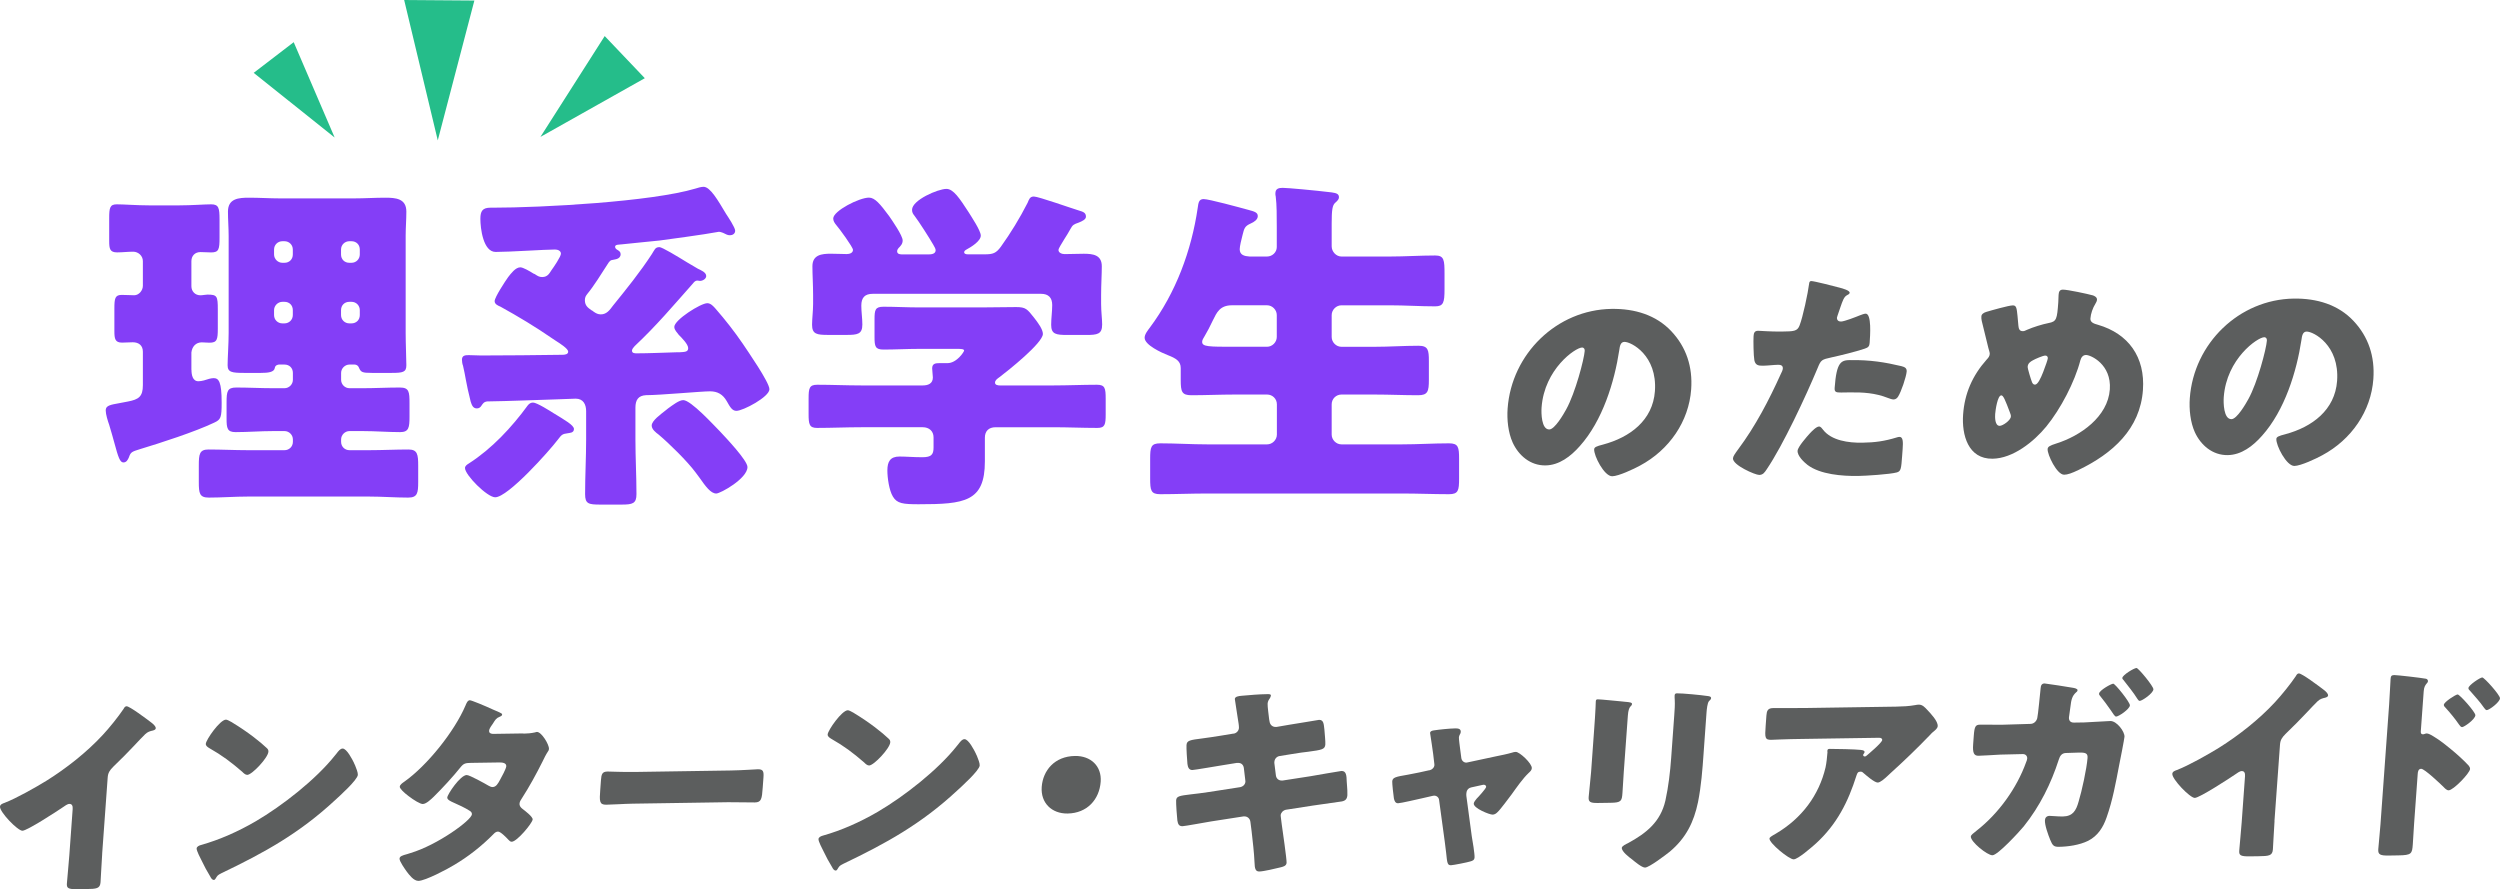
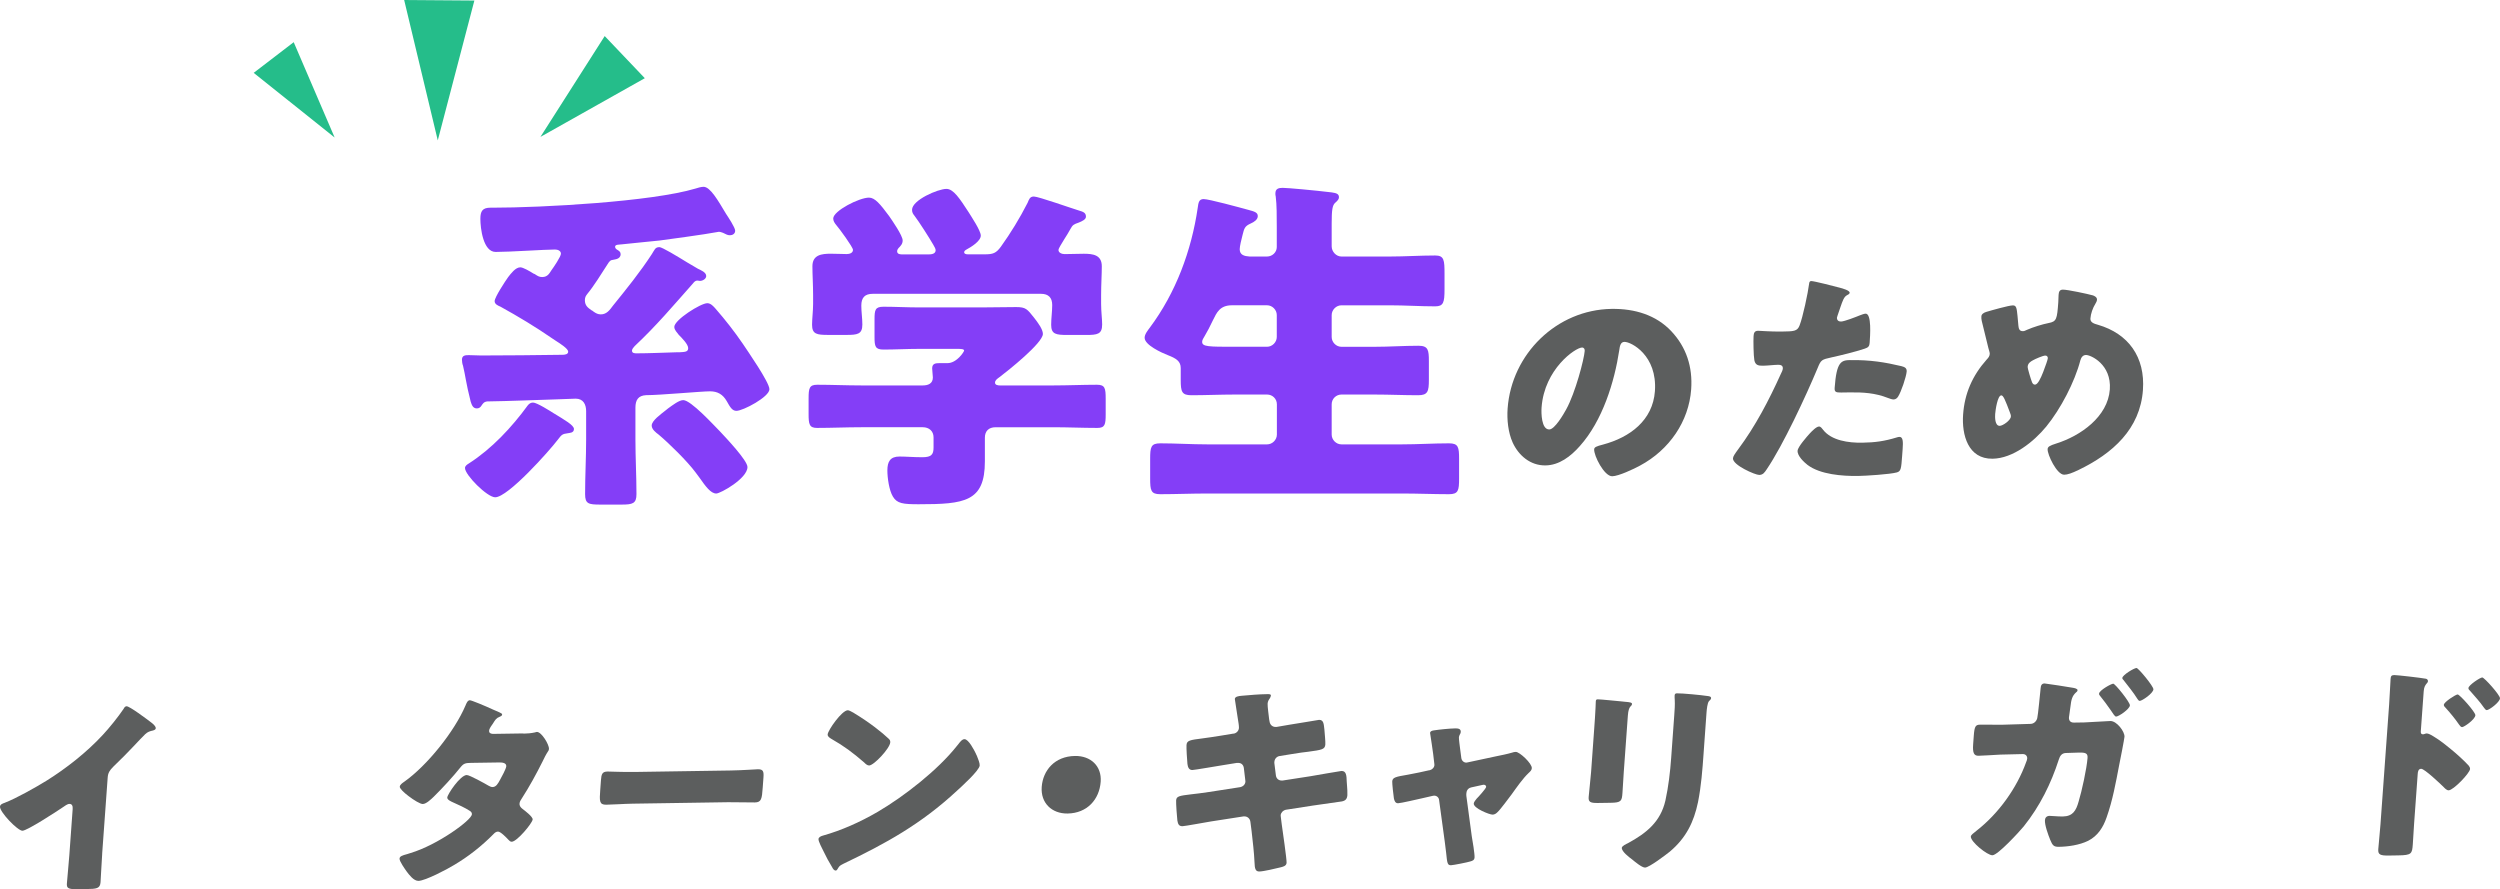
<svg xmlns="http://www.w3.org/2000/svg" id="_レイヤー_2" data-name="レイヤー 2" viewBox="0 0 650.23 231.28">
  <defs>
    <style>
      .cls-1 {
        fill: #5c5e5e;
      }

      .cls-2 {
        fill: #843ef7;
      }

      .cls-3 {
        fill: #25bd8a;
      }
    </style>
  </defs>
  <g id="_レイヤー_6" data-name="レイヤー 6">
    <g>
      <g>
        <path class="cls-1" d="M434.69,86.14c3.9,4.14,5.59,9.26,5.17,15.12-.6,8.35-5.69,15.76-13.31,19.84-1.54.85-5.57,2.75-7.23,2.77-2.07.03-4.81-5.37-4.69-7.03.04-.53.59-.78,2.33-1.22,6.99-1.88,12.92-6.29,13.47-13.87.67-9.3-6.16-12.86-7.93-12.83-1.01.02-1.2,1.08-1.34,2.15-1.25,8.24-4.34,18.34-10.25,24.94-2.38,2.7-5.38,4.99-8.93,5.04-3.96.06-7.02-2.61-8.55-5.96-1.17-2.59-1.52-5.95-1.31-8.85,1.03-14.21,12.79-25.69,27.04-25.9,6.03-.09,11.58,1.6,15.53,5.8ZM400.95,105.99c-.1,1.42-.06,5.74,2.01,5.71,1.42-.02,3.71-3.96,4.39-5.21,2.38-4.29,4.67-13.08,4.82-15.22.03-.47-.17-.88-.7-.88-1.72.03-9.8,5.59-10.52,15.6Z" />
        <path class="cls-1" d="M478.29,74.77c1.1.28,2.84.79,2.79,1.38-.02.3-.39.48-.63.6-.86.43-1.16,1.38-1.84,3.34-.16.53-.38,1.19-.67,1.96-.08.24-.15.48-.16.53-.05.71.4,1.06,1.05,1.05.89-.01,3.99-1.24,4.9-1.61.49-.18,1.1-.43,1.51-.44,1.6-.02,1.17,5.84,1.04,7.61-.06.83-.32,1.19-1.29,1.5-2.42.81-6.27,1.75-8.61,2.26-2.58.57-2.76.63-3.63,2.78-3,7.2-9.02,20.13-13.25,26.35-.53.78-.93,1.43-1.94,1.45-1.01.02-6.96-2.56-6.83-4.33.04-.53.56-1.25,1.35-2.33,4.51-6.04,8.01-12.78,11.11-19.63.2-.36.49-1.01.51-1.37.06-.83-.58-1-1.23-.99-1.18.02-2.62.22-3.92.24-1.24.02-2-.15-2.26-1.44-.21-1.12-.28-5.08-.2-6.27.06-.77.22-1.36,1.16-1.38.59,0,3.23.25,6.31.2,2.96-.04,3.9-.06,4.48-1.55.86-2.14,2.21-8.55,2.5-10.92.03-.36.17-.65.52-.66.77-.01,6.16,1.39,7.21,1.67ZM474.14,111.75c2.21,2.86,6.66,3.45,10.21,3.39,3.31-.05,5.76-.38,9.02-1.38.18-.06.42-.12.66-.13.95-.01.97,1.29.83,3.18l-.13,1.78c-.24,3.26-.29,3.97-1.37,4.28-1.81.5-8.1.89-10.05.92-4.2.06-9.9-.38-13.2-2.88-.89-.7-2.67-2.33-2.57-3.69.07-1.01,2.45-3.7,3.22-4.54.51-.54,1.66-1.74,2.37-1.75.41,0,.79.52,1.01.81ZM481.24,93.66c5.14-.08,9.11.57,13.29,1.57.81.22,1.44.45,1.38,1.4-.1,1.36-1.45,5.35-2.24,6.54-.27.42-.64.72-1.17.73-.41,0-.99-.22-1.45-.39-3.33-1.31-6.45-1.5-10.06-1.45l-2.13.03c-1.36.02-1.76-.15-1.68-1.22.49-6.81,1.7-7.18,4.07-7.22Z" />
        <path class="cls-1" d="M544.25,76.79c.52.17,1.2.51,1.16,1.17-.03.41-.23.71-.43,1.07-.67,1.07-1.19,2.56-1.28,3.81-.07,1.01.91,1.35,1.95,1.63,7.93,2.31,12.33,8.39,11.71,16.98-.73,10.13-7.87,16.5-16.74,20.78-1.77.85-2.86,1.23-3.75,1.24-1.89.03-4.4-5.26-4.3-6.68.04-.59.54-.9,2.29-1.45,6.29-1.99,13.38-6.95,13.89-14.05.47-6.51-4.96-8.98-6.2-8.96-.77.01-1.22.55-1.46,1.38-1.47,5.64-5.11,12.62-8.87,17.23-3.3,4.01-8.69,8.29-13.96,8.37-6.39.1-8.06-6.21-7.67-11.54.39-5.39,2.38-10.03,6.11-14.23.45-.48.77-.84.82-1.49.02-.3-.22-1.06-.36-1.53-.6-2.36-1.14-4.71-1.73-7.07-.09-.41-.12-.83-.09-1.18.04-.59.66-.96,1.26-1.14,1.21-.37,5.85-1.69,6.92-1.7.95-.01,1.01.75,1.22,2.76.07.71.13,1.54.23,2.54.07.71.25,1.42,1.14,1.4.35,0,.54-.07,1.15-.37,1.53-.67,3.94-1.42,5.56-1.74,2.1-.39,2.2-1.04,2.52-5.36.05-.65.03-1.3.08-1.95.06-.77.22-1.36,1.1-1.38,1.18-.02,6.59,1.14,7.75,1.48ZM518.93,107.58c-.06.89-.11,3.2,1.19,3.18.77-.01,2.82-1.4,2.89-2.41.03-.36-.08-.59-.22-1-1.24-3.29-1.74-4.53-2.27-4.52-1,.02-1.53,3.99-1.58,4.76ZM528.74,93.71c-.68.37-1.3.79-1.36,1.68-.03.47.88,3.42,1.13,4.01.15.35.37.65.78.64.71-.01,1.48-1.62,2.13-3.29.66-1.73,1.18-3.21,1.2-3.57.03-.41-.24-.71-.66-.7-.59,0-2.6.87-3.22,1.23Z" />
-         <path class="cls-1" d="M612.12,83.46c3.9,4.14,5.59,9.26,5.17,15.12-.6,8.35-5.69,15.76-13.31,19.84-1.54.85-5.57,2.75-7.23,2.77-2.07.03-4.81-5.37-4.69-7.03.04-.53.59-.78,2.33-1.22,6.99-1.88,12.92-6.29,13.47-13.87.67-9.3-6.16-12.86-7.93-12.83-1.01.02-1.2,1.08-1.34,2.15-1.25,8.24-4.34,18.34-10.25,24.94-2.38,2.7-5.38,4.99-8.93,5.04-3.96.06-7.02-2.61-8.55-5.96-1.17-2.58-1.52-5.95-1.31-8.85,1.03-14.21,12.79-25.69,27.04-25.9,6.03-.09,11.58,1.6,15.53,5.8ZM578.38,103.31c-.1,1.42-.06,5.74,2.01,5.71,1.42-.02,3.71-3.96,4.39-5.21,2.38-4.29,4.67-13.08,4.82-15.22.03-.47-.17-.88-.7-.88-1.72.03-9.8,5.59-10.52,15.6Z" />
      </g>
      <g>
-         <path class="cls-2" d="M49.8,96.17c0,1.27.27,2.99,1.8,2.99.9,0,1.99-.36,2.8-.63.36-.09.81-.18,1.17-.18,1.35,0,2.08,1,2.08,6.34,0,3.9-.18,4.44-1.99,5.26-4.96,2.36-13.9,5.26-19.32,6.89-1.99.63-2.35.72-2.8,2.08-.27.63-.63,1.36-1.44,1.36-.9,0-1.35-1.36-2.35-5.07-.36-1.27-.81-2.99-1.35-4.71-.36-1-.9-2.72-.9-3.72,0-.82.36-1.27,1.99-1.63.81-.18,2.35-.45,3.79-.72,2.8-.54,3.88-1.27,3.88-4.26v-8.7c0-1.63-1.08-2.45-2.62-2.45-.9,0-1.9.09-2.8.09-1.81,0-1.99-1-1.99-2.99v-5.89c0-2.63.18-3.53,1.9-3.53,1.08,0,2.53.09,3.25.09,1.26,0,2.26-1.27,2.26-2.45v-6.43c0-1.36-1.17-2.45-2.53-2.45s-2.8.18-4.15.18c-1.9,0-2.08-.91-2.08-2.99v-5.89c0-2.72.18-3.62,1.99-3.62s5.24.27,8.3.27h8.03c3.07,0,6.5-.27,8.21-.27,1.99,0,2.17,1,2.17,3.99v4.71c0,2.99-.18,3.81-2.17,3.81-.9,0-1.9-.09-2.8-.09-1.44,0-2.35,1-2.35,2.36v6.52c0,1.36.99,2.36,2.35,2.36.54,0,1.35-.18,1.81-.18,2.53,0,2.71.36,2.71,3.9v4.89c0,2.9-.18,3.72-2.17,3.72-.72,0-1.35-.09-1.99-.09-1.54,0-2.53,1.09-2.71,2.63v4.53ZM72.64,94.81c-.36,0-1.08.18-1.17.91-.18,1.09-1.72,1.27-3.61,1.27h-4.33c-3.25,0-4.33-.18-4.33-1.99,0-1.9.27-5.53.27-8.43v-25.19c0-2.08-.18-4.26-.18-6.34,0-3.44,2.8-3.62,5.51-3.62s5.33.18,7.94.18h19.41c2.71,0,5.33-.18,8.03-.18s5.51.18,5.51,3.62c0,2.08-.18,4.17-.18,6.34v25.19c0,2.9.18,6.8.18,8.43,0,1.81-.9,1.99-3.88,1.99h-5.06c-2.62,0-2.89-.18-3.43-1.45-.18-.45-.63-.72-1.08-.72h-1.35c-1.17,0-2.17,1-2.17,2.17v1.81c0,1.18.99,2.17,2.17,2.17h3.52c3.16,0,6.32-.18,9.57-.18,2.44,0,2.53,1.09,2.53,4.17v3.44c0,2.81-.18,3.99-2.44,3.99-3.25,0-6.41-.27-9.66-.27h-3.52c-1.17,0-2.17,1-2.17,2.17v.63c0,1.27.99,2.17,2.17,2.17h5.15c3.43,0,6.77-.18,10.2-.18,2.35,0,2.53,1.27,2.53,4.26v4.17c0,2.9-.18,4.08-2.62,4.08-3.34,0-6.77-.27-10.11-.27h-31.6c-3.34,0-6.77.27-10.11.27-2.44,0-2.62-1.09-2.62-4.08v-4.26c0-2.99.18-4.17,2.53-4.17,3.43,0,6.77.18,10.2.18h9.57c1.17,0,2.17-.91,2.17-2.17v-.63c0-1.18-.99-2.17-2.17-2.17h-2.98c-3.25,0-6.5.27-9.75.27-2.17,0-2.35-1-2.35-3.53v-4.17c0-2.9.18-3.9,2.53-3.9,3.16,0,6.32.18,9.57.18h2.98c1.17,0,2.17-1,2.17-2.17v-1.81c0-1.27-.9-2.17-2.17-2.17h-1.35ZM73.99,68.35c1.26,0,2.17-.91,2.17-2.17v-1.27c0-1.27-.99-2.17-2.17-2.17h-.54c-1.17,0-2.17.91-2.17,2.17v1.27c0,1.18.99,2.17,2.17,2.17h.54ZM73.45,78.5c-1.17,0-2.17,1-2.17,2.17v1.27c0,1.27.99,2.17,2.17,2.17h.54c1.17,0,2.17-.91,2.17-2.17v-1.27c0-1.27-.9-2.17-2.17-2.17h-.54ZM91.41,68.35c1.26,0,2.17-1,2.17-2.17v-1.27c0-1.27-.9-2.17-2.17-2.17h-.54c-1.17,0-2.17.91-2.17,2.17v1.27c0,1.27.9,2.17,2.17,2.17h.54ZM90.87,78.5c-1.26,0-2.17.91-2.17,2.17v1.27c0,1.27.99,2.17,2.17,2.17h.54c1.26,0,2.17-.91,2.17-2.17v-1.27c0-1.18-.9-2.17-2.17-2.17h-.54Z" />
        <path class="cls-2" d="M171.49,64.27c.72,0,4.6,2.36,7.4,4.08,1.17.63,2.08,1.27,2.62,1.54.72.36,2.17.91,2.17,1.9,0,.72-.9,1.27-1.62,1.27-.18,0-.45-.09-.72-.09-.45,0-.81.36-1.08.72-5.15,5.8-9.48,10.97-15.17,16.31-.27.27-.72.82-.72,1.18,0,.72.72.72,1.26.72,2.98,0,7.13-.18,10.2-.27h.81c1.53-.09,2.35-.09,2.35-1.09s-1.71-2.72-2.44-3.44c-.45-.63-1.17-1.27-1.17-2.08,0-1.81,6.86-6.16,8.58-6.16.9,0,1.62.82,2.17,1.45,2.53,2.9,4.87,5.89,7.04,9.06,1.26,1.9,6.95,10.06,6.95,11.87,0,1.99-6.86,5.62-8.58,5.62-1.08,0-1.62-.91-2.53-2.54-.99-1.72-2.35-2.54-4.33-2.54-2.26,0-13,1-16.61,1-2.08.09-2.8,1.27-2.8,3.26v8.25c0,4.71.27,9.52.27,14.23,0,2.45-.99,2.72-3.88,2.72h-5.51c-3.07,0-3.97-.18-3.97-2.72,0-4.8.27-9.52.27-14.23v-7.34c0-1.72-.72-3.26-2.71-3.26-.27,0-4.33.18-4.96.18-6.05.18-12.01.45-18.05.54-.9.09-1.17.63-1.44,1-.27.45-.63.82-1.26.82-1.08,0-1.35-1-1.62-1.81-1.26-4.98-1.35-6.71-1.99-9.33-.18-.36-.27-1.18-.27-1.54,0-1.18.99-1.18,1.81-1.18,1.08,0,2.08.09,3.16.09,6.77,0,14.26-.09,21.12-.18.63,0,1.54-.09,1.54-.82s-1.9-1.99-3.34-2.9l-.81-.54c-4.33-2.99-8.85-5.71-13.45-8.25-.63-.27-1.53-.63-1.53-1.45,0-1,2.8-5.26,3.52-6.25.72-.91,1.9-2.54,3.16-2.54.72,0,2.44,1,3.43,1.63.27.09.45.18.54.27.54.36.99.63,1.71.63,1.44,0,1.9-1,2.44-1.81.54-.72,2.44-3.53,2.44-4.26,0-.82-.9-1.09-1.54-1.09-2.62,0-11.74.63-15.44.63-3.25,0-3.97-6.16-3.97-8.61,0-1.99.54-2.9,2.62-2.9h.63c12.64,0,41.25-1.54,52.72-4.98.54-.18,1.44-.45,2.08-.45,1.72,0,3.7,3.44,5.87,7.07.54.82,2.35,3.53,2.35,4.35s-.72,1.18-1.35,1.18c-.72,0-.99-.27-1.81-.63-.27-.09-.72-.27-1.08-.27-3.79.72-13.99,2.08-15.44,2.27-3.25.36-6.59.63-9.84,1-.72.09-1.71,0-1.71.63,0,.36.27.63.63.82.45.27.81.54.81,1.09,0,1.36-1.62,1.36-1.81,1.45-.9.09-1.08.36-1.71,1.36-1.26,1.99-3.61,5.71-5.06,7.43-.45.54-.72,1-.72,1.72,0,1.45.81,1.99,1.71,2.63.18.09.36.18.54.36.63.45,1.17.72,1.9.72,1.53,0,2.35-1.18,3.16-2.27,3.52-4.35,7.04-8.7,10.11-13.41.72-1.09.81-1.81,1.99-1.81ZM144.04,107.5c2.8,1.72,5.24,3.08,5.24,4.08,0,1.09-1.26,1-1.53,1.09-1.54.18-1.71.45-2.62,1.63-2.26,2.99-13,15.04-16.34,15.04-2.08,0-7.85-5.8-7.85-7.61,0-.54.54-.91.99-1.18,5.96-3.81,11.19-9.42,15.35-15.13.36-.45.81-.72,1.35-.72.99,0,4.42,2.17,5.42,2.81ZM172.84,106.96c.27-.18.54-.45.9-.72,1.26-.91,2.89-2.17,3.97-2.17,1.99,0,7.94,6.52,9.57,8.16,1.44,1.54,7.13,7.52,7.13,9.24,0,2.99-7.04,6.89-8.12,6.89-1.44,0-2.8-1.9-4.33-4.08-.36-.45-.72-1-1.08-1.45-2.08-2.81-6.77-7.43-9.57-9.79-.72-.54-1.81-1.36-1.81-2.36,0-1.27,2.44-2.99,3.34-3.72Z" />
        <path class="cls-2" d="M273.95,100.25c3.79,0,7.58-.18,11.37-.18,2.08,0,2.26.91,2.26,3.62v4.08c0,2.63-.18,3.53-2.17,3.53-3.88,0-7.67-.18-11.46-.18h-14.99c-1.8,0-2.8,1-2.8,2.72v6.16c0,10.51-5.24,11.15-17.24,11.15-4.06,0-5.6-.18-6.68-1.99-.99-1.63-1.44-4.89-1.44-6.8,0-2.27.72-3.62,3.16-3.62,1.71,0,3.61.18,5.96.18s2.89-.72,2.89-2.54v-2.63c0-1.63-1.17-2.63-2.8-2.63h-15.98c-3.88,0-7.67.18-11.55.18-1.99,0-2.17-1-2.17-3.62v-3.99c0-2.72.18-3.62,2.26-3.62,3.79,0,7.58.18,11.46.18h15.98c1.35,0,2.62-.45,2.62-2.08,0-.54-.18-1.72-.18-2.36,0-1.27.9-1.36,1.9-1.36h2.08c2.44,0,4.33-2.99,4.33-3.26,0-.45-.9-.45-1.99-.45h-9.75c-3.07,0-6.14.18-9.21.18-2.17,0-2.35-.82-2.35-3.26v-4.62c0-2.45.18-3.26,2.35-3.26,3.07,0,6.14.18,9.21.18h16.25c2.98,0,6.05-.09,9.03-.09,2.53,0,2.89.54,4.69,2.81.99,1.27,2.26,2.99,2.26,4.17,0,2.36-9.12,9.61-11.28,11.24-.63.45-1.17.82-1.17,1.45s.81.72,1.35.72h13.81ZM275.3,65c0,.82.99,1.09,1.62,1.09,1.62,0,3.25-.09,4.96-.09,2.35,0,4.69.27,4.69,3.26,0,2.17-.18,4.8-.18,7.52v2.27c0,1.99.27,3.9.27,5.35,0,2.54-1.26,2.72-4.15,2.72h-4.87c-2.98,0-4.24-.18-4.24-2.63,0-1.72.27-3.44.27-5.17,0-1.9-.99-2.9-2.89-2.9h-43.78c-2.08,0-2.98,1-2.98,3.08,0,1.63.27,3.26.27,4.89,0,2.54-1.26,2.72-4.15,2.72h-4.69c-2.98,0-4.24-.18-4.24-2.63,0-1.54.27-3.62.27-5.44v-2.27c0-2.72-.18-5.35-.18-7.52,0-2.99,2.44-3.26,4.78-3.26,1.45,0,2.98.09,4.15.09.72,0,1.62-.27,1.62-1.09,0-.72-3.61-5.62-4.33-6.43-.45-.54-.81-1.09-.81-1.72,0-1.99,6.77-5.44,9.3-5.44,1.53,0,2.89,1.63,5.24,4.8.81,1.18,3.52,5.07,3.52,6.34,0,.91-.54,1.45-1.08,1.99-.18.18-.36.54-.36.82,0,.82.9.82,1.44.82h6.77c.63,0,1.81-.09,1.81-1.09,0-.36-.27-.82-.63-1.45-.99-1.72-3.7-5.98-4.88-7.52-.36-.45-.63-.82-.63-1.54,0-2.54,6.77-5.44,8.94-5.44,1.81,0,3.43,2.45,5.78,6.07.72,1.18,3.16,4.8,3.16,6.07,0,1.45-2.53,2.99-3.7,3.62-.36.18-.63.45-.63.72,0,.36.36.54.99.54h4.33c2.17,0,2.98-.27,4.24-1.99,2.53-3.53,4.87-7.34,6.95-11.42.36-.82.54-1.63,1.62-1.63,1.17,0,9.84,3.08,11.65,3.62,1.26.36,1.9.63,1.9,1.63,0,.72-.99,1.18-1.9,1.54-1.26.45-1.54.54-2.17,1.72-.45.82-.99,1.72-1.53,2.54-.81,1.36-1.53,2.45-1.53,2.81Z" />
        <path class="cls-2" d="M329.55,66.72c1.35,0,2.53-1.09,2.53-2.45v-5.17c0-2.81,0-5.89-.27-7.97-.09-.27-.09-.63-.09-.82,0-1.27.9-1.45,1.9-1.45,1.26,0,8.21.63,12.73,1.18,1.35.18,1.9.45,1.9,1.27,0,.45-.27.82-.99,1.45-.72.63-.9,1.9-.9,5.35v5.98c0,1.36,1.17,2.63,2.53,2.63h12.64c3.88,0,7.85-.27,11.74-.27,2.35,0,2.44,1.18,2.44,4.8v3.99c0,3.44-.27,4.44-2.44,4.44-3.88,0-7.85-.27-11.74-.27h-12.64c-1.35,0-2.53,1.18-2.53,2.54v5.71c0,1.36,1.17,2.54,2.53,2.54h8.67c3.79,0,7.58-.27,11.37-.27,2.53,0,2.71,1.09,2.71,3.99v4.89c0,2.99-.27,3.99-2.8,3.99-3.79,0-7.49-.18-11.28-.18h-8.67c-1.35,0-2.53,1.09-2.53,2.54v7.88c0,1.36,1.17,2.54,2.53,2.54h15.8c4.06,0,8.12-.27,12.19-.27,2.44,0,2.62,1,2.62,4.08v5.07c0,3.08-.18,4.08-2.62,4.08-4.06,0-8.12-.18-12.19-.18h-50.73c-4.06,0-8.12.18-12.19.18-2.44,0-2.62-1-2.62-4.08v-5.07c0-3.08.18-4.08,2.62-4.08,4.06,0,8.12.27,12.19.27h15.62c1.35,0,2.53-1.18,2.53-2.54v-7.88c0-1.45-1.17-2.54-2.53-2.54h-8.49c-3.7,0-7.49.18-11.19.18-2.53,0-2.8-.91-2.8-3.99v-3.08c0-1.81-1.26-2.54-3.34-3.35-1.62-.63-6.05-2.63-6.05-4.53,0-.91.81-1.9,1.35-2.63,6.77-9.06,10.83-20.03,12.46-31.17.18-1.27.27-2.27,1.54-2.27,1.35,0,9.3,2.17,11.64,2.81,1.72.45,2.44.72,2.44,1.63s-.99,1.54-1.81,1.9c-1.62.72-1.71,1.27-2.17,3.08-.27,1-.72,2.9-.72,3.62,0,1.54,1.26,1.81,2.53,1.9h4.6ZM329.55,90.19c1.35,0,2.53-1.18,2.53-2.54v-5.71c0-1.36-1.17-2.54-2.53-2.54h-9.12c-3.16,0-3.97,1.9-4.96,3.9-.63,1.36-1.62,3.26-2.08,3.99-.45.72-.72,1.18-.72,1.63,0,1.27,1.71,1.27,8.4,1.27h8.49Z" />
      </g>
      <g>
        <path class="cls-1" d="M26.58,222.07c-.1,1.46-.16,2.91-.26,4.37-.07.97-.09,2-.17,3.02-.12,1.67-1.04,1.74-3.74,1.78l-2.21.03c-2.53.04-2.89-.28-2.8-1.52.18-2.43.46-4.86.63-7.29l.87-12.04c.06-.81-.17-1.35-.87-1.33-.49,0-1.23.56-1.62.83-1.53,1.05-9.33,6.13-10.57,6.15S-.1,211.2,0,209.8c.04-.59.71-.82,1.2-.99,2.94-1.12,8.16-4.06,10.92-5.77,5.13-3.21,10.44-7.38,14.59-11.87,1.69-1.8,4.06-4.75,5.45-6.82.13-.27.37-.65.75-.66.81-.01,5.1,3.21,6.63,4.38.61.48,1,1.01.98,1.33-.03.38-.41.49-.74.6-.77.17-1.37.34-2.01.95-1.39,1.32-3.97,4.32-8.32,8.48-.93.93-1.35,1.58-1.44,2.77l-1.44,19.87Z" />
-         <path class="cls-1" d="M92.06,198.43c.1.16.14.38.28.59.32.8.78,1.93.73,2.52-.09,1.3-4.76,5.52-5.97,6.62-9.29,8.61-18.33,13.6-29.48,18.94-1.12.56-1.07.66-1.56,1.43-.07.16-.24.33-.45.33-.43,0-.72-.47-.91-.85-.82-1.34-1.58-2.73-2.23-4.12-.33-.64-1.37-2.62-1.33-3.22.04-.49.65-.76,1.09-.88,4.89-1.37,9.74-3.54,14.23-6.15,6.92-4.04,15.71-10.91,20.69-17.19.12-.16.24-.27.36-.44.54-.71,1.01-1.31,1.6-1.32,1.08-.02,2.54,2.87,2.96,3.73ZM60.39,187.91c4.18,2.53,7.33,5.07,9,6.66.3.27.45.53.42.96-.11,1.57-4.26,6-5.5,6.01-.49,0-.99-.47-1.29-.79-2.94-2.54-5.19-4.24-8.6-6.18-.41-.26-.93-.58-.89-1.12.08-1.08,3.68-6.26,5.25-6.28.27,0,.89.31,1.62.73Z" />
        <path class="cls-1" d="M136.12,190.81c1.02-.02,1.95-.08,3.04-.32.17-.06.33-.11.49-.12,1.19-.02,3.21,3.29,3.13,4.43-.02.27-.08.43-.26.65-.54.82-.99,1.74-1.43,2.66-1.64,3.26-3.38,6.47-5.38,9.57-.3.44-.54.82-.58,1.3-.05.7.35,1.07.81,1.44.56.42,2.66,2.01,2.6,2.71-.07.97-4.08,5.78-5.43,5.8-.38,0-.58-.21-.83-.47-.5-.53-2.05-2.18-2.75-2.17-.49,0-.89.34-1.18.66-3.08,3.12-6.56,5.87-10.33,8.08-1.69,1.05-7.4,4.05-9.18,4.08-1.24.02-2.42-1.58-3.06-2.43-.49-.69-1.91-2.67-1.86-3.37.04-.59.7-.82,1.97-1.16.28-.11.55-.17.88-.28,7.04-2.1,15.86-8.54,15.97-10.06.04-.49-.27-.75-.63-.96-1.03-.69-3.06-1.63-4.26-2.15-.47-.21-1.57-.68-1.52-1.27.06-.86,3.38-5.82,5.06-5.85.75-.01,4.79,2.25,5.67,2.77.31.16.67.37,1.05.36.92-.01,1.41-.88,1.97-1.92.37-.65,1.55-2.83,1.6-3.48.07-.92-1.11-1.01-1.81-1l-7.33.11c-1.51.02-1.95.14-2.78,1.17-1.96,2.46-4.64,5.35-6.91,7.6-.69.66-1.97,1.92-2.89,1.93-.65,0-2.3-.99-3.68-2.05-1.28-.95-2.33-2.01-2.3-2.45.04-.54.72-.98,1.12-1.26,6.02-4.24,13.12-13.14,15.98-19.87.2-.49.53-1.36,1.12-1.36.43,0,3.83,1.4,6.07,2.44.94.36,1.67.73,1.98.89.21.1.36.21.35.37-.02.27-.13.38-.64.6-.89.34-1.13.77-1.74,1.75-.36.49-.96,1.31-1,1.85-.05.65.43.8.96.85l7.93-.12Z" />
        <path class="cls-1" d="M189.98,200.4c3.18-.05,6.65-.32,7.13-.32,1.4-.02,1.57.57,1.46,2.13l-.19,2.59c-.21,2.97-.33,3.89-2.06,3.91-2.1.03-4.57-.09-6.94-.06l-24.8.38c-2.37.04-4.92.24-6.91.27-1.83.03-1.76-1-1.55-3.86l.18-2.48c.12-1.62.33-2.27,1.73-2.29.75-.01,3.76.16,7.16.11l24.8-.38Z" />
        <path class="cls-1" d="M253.8,195.99c.1.16.13.38.28.59.32.8.78,1.93.73,2.52-.09,1.3-4.76,5.52-5.97,6.62-9.29,8.61-18.33,13.6-29.48,18.94-1.12.56-1.07.66-1.56,1.43-.07.16-.24.33-.45.33-.43,0-.72-.47-.91-.85-.82-1.34-1.58-2.73-2.23-4.12-.33-.64-1.37-2.62-1.33-3.22.04-.49.65-.76,1.09-.88,4.89-1.37,9.74-3.54,14.23-6.15,6.92-4.04,15.71-10.91,20.68-17.19.12-.16.24-.27.36-.44.54-.71,1.01-1.31,1.6-1.32,1.08-.02,2.54,2.87,2.96,3.73ZM222.13,185.47c4.18,2.53,7.33,5.07,9,6.66.3.27.45.53.42.96-.11,1.57-4.26,6-5.5,6.01-.49,0-.99-.47-1.29-.79-2.94-2.54-5.19-4.24-8.6-6.18-.41-.26-.93-.58-.89-1.12.08-1.08,3.68-6.26,5.25-6.28.27,0,.89.31,1.62.73Z" />
        <path class="cls-1" d="M286.28,203.32c-.33,4.59-3.5,8.2-8.62,8.27-4.1.06-7.02-2.75-6.72-6.91.31-4.26,3.32-7.98,8.66-8.06,4.1-.06,6.97,2.64,6.68,6.69Z" />
        <path class="cls-1" d="M320.84,190.82c.76-.12,1.34-.72,1.4-1.48.03-.38-.06-.7-.08-1.08l-.22-1.4c-.06-.65-.78-4.84-.77-5.06.04-.59.86-.77,1.84-.84,2.17-.19,4.39-.39,6.6-.42.48,0,.97-.01.94.36-.02.27-.15.54-.33.81-.24.33-.48.71-.52,1.3-.05.7.31,3.23.4,4.09l.08.43c.1.92.7,1.55,1.61,1.54.05,0,.16,0,.22,0l3.44-.59c1.03-.12,7.36-1.24,7.63-1.25,1.24-.02,1.21,1.17,1.38,2.46.05.86.31,3.18.25,3.93-.09,1.3-.91,1.42-4.45,1.9-1.14.12-2.5.31-4.24.6l-3.32.54c-.71.17-1.19.77-1.24,1.47,0,.05-.02.22-.02.27l.41,3.28c.1.81.71,1.34,1.52,1.33.05,0,.16,0,.22,0l7.3-1.13c1.09-.18,7.75-1.36,8.02-1.36,1.24-.02,1.32,1.17,1.36,2.73l.08,1.08c.06.65.13,1.89.09,2.48-.07.97-.48,1.46-1.47,1.64-.49.06-6.75.96-7.56,1.08l-6.97,1.08c-.77.17-1.3.83-1.34,1.37,0,.11-.02.27.02.43l.24,1.94c.21,1.56,1.33,9.15,1.27,10.06-.06.86-.99,1.04-1.7,1.21-1.15.29-4.33,1.04-5.41,1.05-.97.01-1.19-.74-1.23-2.35-.12-2.75-.47-5.44-.76-8.13l-.31-2.42c-.1-.86-.76-1.44-1.57-1.43-.11,0-.16,0-.22,0l-8.44,1.31c-1.14.18-6.88,1.24-7.42,1.24-1.02.02-1.19-.63-1.35-1.49-.11-.75-.37-4.52-.32-5.23.08-1.08.84-1.2,3.88-1.57,1.19-.13,2.72-.31,4.68-.61l8.12-1.26c.77-.17,1.29-.72,1.34-1.42,0-.11.01-.16-.03-.38l-.37-3.12c-.1-.86-.65-1.39-1.46-1.38-.11,0-.27,0-.38,0l-3.71.6c-1.14.18-7.31,1.24-7.85,1.25-.92.01-1.18-.79-1.28-1.6-.09-.97-.3-4.09-.24-4.9.09-1.19.85-1.31,4.17-1.73,1.2-.18,2.83-.37,4.85-.72l3.22-.53Z" />
        <path class="cls-1" d="M371.8,200.35c.71-.17,1.24-.72,1.28-1.37.01-.16-.03-.32-.03-.38l-.3-2.53c-.04-.22-.17-1.35-.36-2.53-.22-1.45-.44-2.8-.44-2.91.04-.49.58-.6.96-.66,1.53-.24,4.08-.49,5.53-.52.7-.01,1.56.03,1.49.95-.02.27-.14.49-.27.7-.12.22-.2.49-.21.7-.03.38.25,2.48.32,3.01l.31,2.37c.11.7.67,1.18,1.31,1.17.11,0,.27-.06.33-.06l7.33-1.57c1.42-.29,2.9-.58,4.27-.98.28-.11.6-.17.93-.18.97-.01,4.25,3.01,4.16,4.25-.04.54-.44.87-.84,1.25-1.5,1.42-3.13,3.77-4.38,5.51-.71.93-2.99,4.04-3.68,4.64-.35.38-.8.66-1.29.67-.81.01-5-1.65-4.91-2.89.03-.38.44-.87.74-1.25.4-.38,2.45-2.63,2.48-3.06.02-.22-.12-.59-.66-.58-.11,0-.22.06-.33.06l-2.9.64c-.55.12-1.17.56-1.24,1.47,0,.05,0,.11-.02.22,0,.05-.02.32.01.54l1.4,10.44c.2,1.02.79,4.73.73,5.54-.05.7-.49.87-1.1,1.04-.66.23-4.49.98-5.03.99-.92.01-.99-.52-1.27-3.32-.11-.75-.2-1.67-.34-2.74l-1.48-10.87c-.06-.7-.61-1.18-1.32-1.17-.11,0-.27.06-.38.06l-2.79.64c-.99.23-5.53,1.27-6.18,1.28-.75.01-.97-.69-1.09-1.28-.11-.65-.47-3.88-.43-4.42.07-1.03.95-1.2,4.06-1.73.82-.17,1.8-.35,2.95-.58l2.63-.58Z" />
        <path class="cls-1" d="M422.35,200.5c-.14,1.94-.22,3.83-.36,5.72-.15,2.11-.29,2.54-3.09,2.58l-3.34.05c-2.05.03-2.45-.34-2.36-1.58.13-1.78.46-4.16.63-6.48l.82-11.39c.13-1.78.26-3.62.34-5.4.04-.49.03-1.13.06-1.56.03-.43.15-.54.52-.55.7-.01,5.19.46,6.26.55.32.05.59.05.85.09,1.18.09,1.82.19,1.79.57-.05.76-.88.23-1.08,3.04l-1.04,14.36ZM443.09,195.98c-.3,4.21-.61,8.42-1.45,12.64-1.08,5.19-3.1,9.32-7.34,12.89-1.03.82-5.36,4.13-6.44,4.14-.81.01-2.64-1.52-3.35-2.11-.72-.53-2.76-2.06-2.69-3.03.04-.49,1.15-.99,1.6-1.21,4.82-2.61,8.48-5.57,9.74-11.09.8-3.62,1.24-7.46,1.5-11.08l.8-11.07c.1-1.35.2-2.7.13-4.05-.03-.32-.05-.81-.03-1.13.03-.38.2-.54.58-.55,1.51-.02,6.27.44,7.92.69.37.05,1.02.09.98.58-.02.27-.25.49-.54.76-.41.44-.58,2.06-.65,3.03l-.76,10.58Z" />
-         <path class="cls-1" d="M472.25,219.43c-.98.88-4.6,4.06-5.73,4.08-1.19.02-6.37-4.22-6.29-5.41.02-.32.47-.6,1.65-1.27,6.75-3.98,11.22-9.98,12.93-17.24.24-1.14.41-2.65.5-3.94,0-.11-.04-.16-.03-.27.03-.43.1-.59.58-.6,1.56-.02,6.83.11,8.06.26.91.09,1.05.31,1.04.58-.01.16-.19.33-.25.49-.06.05-.12.16-.12.22-.02.27.18.43.45.42.16,0,.27-.06.39-.17.46-.38,4.07-3.4,4.12-4.11.02-.32-.23-.59-.82-.58l-19.89.3c-2,.03-3.94.06-5.88.14-.75.01-1.51.08-2.27.09-1.67.03-1.68-.57-1.46-3.59l.2-2.75c.09-1.19.35-1.89,1.7-1.91,2.75-.04,5.49.02,8.3-.02l23.72-.36c1.67-.03,3.4-.11,4.98-.4.27-.06.66-.12.92-.12.97-.01,1.57.68,2.22,1.37.85.9,2.8,2.92,2.71,4.22-.04.59-.67,1.09-1.24,1.53-.23.22-.64.6-.81.82-3.32,3.45-6.73,6.73-10.25,9.91l-.52.49c-1.04.99-2.13,1.92-2.78,1.93-.86.01-3.09-1.95-3.95-2.69-.15-.11-.31-.16-.53-.15-.65,0-.83.34-1.04.99-2.16,6.83-5.07,12.69-10.6,17.74Z" />
        <path class="cls-1" d="M528.09,188.28c.86-.01,1.55-.62,1.78-1.48.23-.97.73-6.43.88-7.78.05-.7.25-1.24,1.01-1.26.32,0,6.66.98,7.4,1.13.27.05,1.22.2,1.19.63-.02.27-.19.43-.42.6-.4.38-.98.93-1.26,2.5-.08.43-.53,3.62-.55,3.94-.06.86.38,1.4,1.3,1.38l2.64-.04c1.62-.08,6.71-.37,6.81-.37,1.72-.03,3.78,2.8,3.69,4.1-.04.59-1.16,6.33-1.4,7.46-.86,4.49-1.68,9.08-3.24,13.48-.89,2.6-2.29,4.83-4.8,6.11-2.24,1.11-5.23,1.54-7.65,1.57-1.35.02-1.64-.41-2.24-1.85-.5-1.23-1.45-3.81-1.36-5.1.05-.65.46-1.09,1.21-1.1.65,0,2.14.18,3.44.16,2.59-.04,3.45-1.51,4.1-3.84.84-2.71,2.13-8.66,2.33-11.36.09-1.19-.43-1.45-2.16-1.42l-3.46.11c-1.08.02-1.57.78-1.85,1.7-2.01,6.23-4.92,12.15-9.12,17.39-1.12,1.36-6.74,7.49-8.14,7.51-1.35.02-5.72-3.53-5.62-4.88.03-.38.6-.82,1.51-1.53,5.71-4.45,10.44-11.05,12.86-17.77.13-.27.27-.71.29-.97.05-.7-.45-1.18-1.15-1.17l-5.83.14c-1.51.08-4.81.29-5.68.3-1.18.02-1.56-.73-1.4-2.94l.17-2.32c.18-2.43.47-2.81,1.66-2.83,1.89-.03,3.82.05,5.71.02l7.34-.22ZM553.97,183.47c-.07.97-2.9,2.9-3.6,2.91-.32,0-.85-.85-1.34-1.6-.88-1.28-1.91-2.67-2.9-3.89-.15-.16-.2-.27-.18-.48.06-.86,3.15-2.58,3.69-2.59.49,0,4.39,4.84,4.33,5.65ZM560.09,179.28c-.08,1.08-2.96,3.01-3.56,3.02-.27,0-.46-.32-.61-.53-1.06-1.71-2.4-3.31-3.63-4.91-.15-.16-.3-.27-.29-.53.05-.76,3.04-2.58,3.69-2.59.49,0,4.45,4.79,4.39,5.54Z" />
-         <path class="cls-1" d="M591.59,213.53c-.1,1.46-.16,2.91-.26,4.37-.07.97-.09,2-.17,3.02-.12,1.67-1.04,1.74-3.74,1.78l-2.21.03c-2.53.04-2.89-.28-2.8-1.52.18-2.43.46-4.86.63-7.29l.87-12.04c.06-.81-.17-1.35-.87-1.33-.49,0-1.23.56-1.62.83-1.53,1.05-9.33,6.13-10.57,6.15-1.24.02-5.95-4.87-5.85-6.27.04-.59.71-.82,1.2-.99,2.94-1.12,8.16-4.06,10.92-5.77,5.13-3.21,10.44-7.38,14.59-11.87,1.69-1.81,4.06-4.75,5.45-6.82.13-.27.37-.65.75-.66.81-.01,5.1,3.21,6.63,4.38.61.48,1,1.01.98,1.33-.03.38-.41.49-.74.6-.77.17-1.37.34-2.01.95-1.39,1.32-3.98,4.32-8.32,8.48-.93.93-1.35,1.58-1.44,2.77l-1.44,19.87Z" />
        <path class="cls-1" d="M627.89,214.22c-.13,1.78-.2,3.56-.34,5.4-.18,2.43-.31,2.81-3.76,2.86l-2.48.04c-2.21.03-2.84-.23-2.74-1.63.16-2.16.42-4.27.57-6.43l2.25-31.15c.14-1.89.27-5.18.38-6.69.05-.7.18-1.03.94-1.04.7-.01,6.95.7,8.23.95.32.05.57.31.55.64-.02.27-.2.49-.37.65-.3.38-.65.82-.73,1.95l-.76,10.47c-.02.27,0,.76.59.75.27,0,.66-.23.93-.23.43,0,1.16.36,1.88.83,1.71,1,3.74,2.69,4.45,3.28,1.32,1.06,3.55,3.07,4.64,4.3.2.27.34.53.32.86-.08,1.08-4.33,5.51-5.57,5.53-.49,0-.99-.52-1.29-.84-.85-.85-4.99-4.78-5.85-4.76-.75.01-.86.77-.9,1.31l-.94,12.96ZM643.82,186.05c-.08,1.08-2.92,3.06-3.45,3.07-.32,0-.62-.42-.81-.69-1.02-1.49-2.21-2.93-3.41-4.26-.3-.32-.55-.53-.53-.85.05-.76,3.1-2.69,3.59-2.7.54,0,4.67,4.62,4.62,5.43ZM650.23,181.63c-.07,1.03-2.81,3.06-3.45,3.07-.27,0-.56-.42-.76-.69-1.02-1.49-2.27-2.82-3.47-4.21-.35-.37-.55-.53-.53-.85.05-.76,3.05-2.74,3.59-2.75.54,0,4.67,4.62,4.62,5.43Z" />
      </g>
      <g>
        <polygon class="cls-3" points="113.86 36.51 105.12 0 123.38 .14 113.86 36.51" />
        <polygon class="cls-3" points="140.56 35.61 157.28 9.38 167.71 20.34 140.56 35.61" />
        <polygon class="cls-3" points="87.04 35.77 65.98 18.95 76.39 10.97 87.04 35.77" />
      </g>
    </g>
  </g>
</svg>